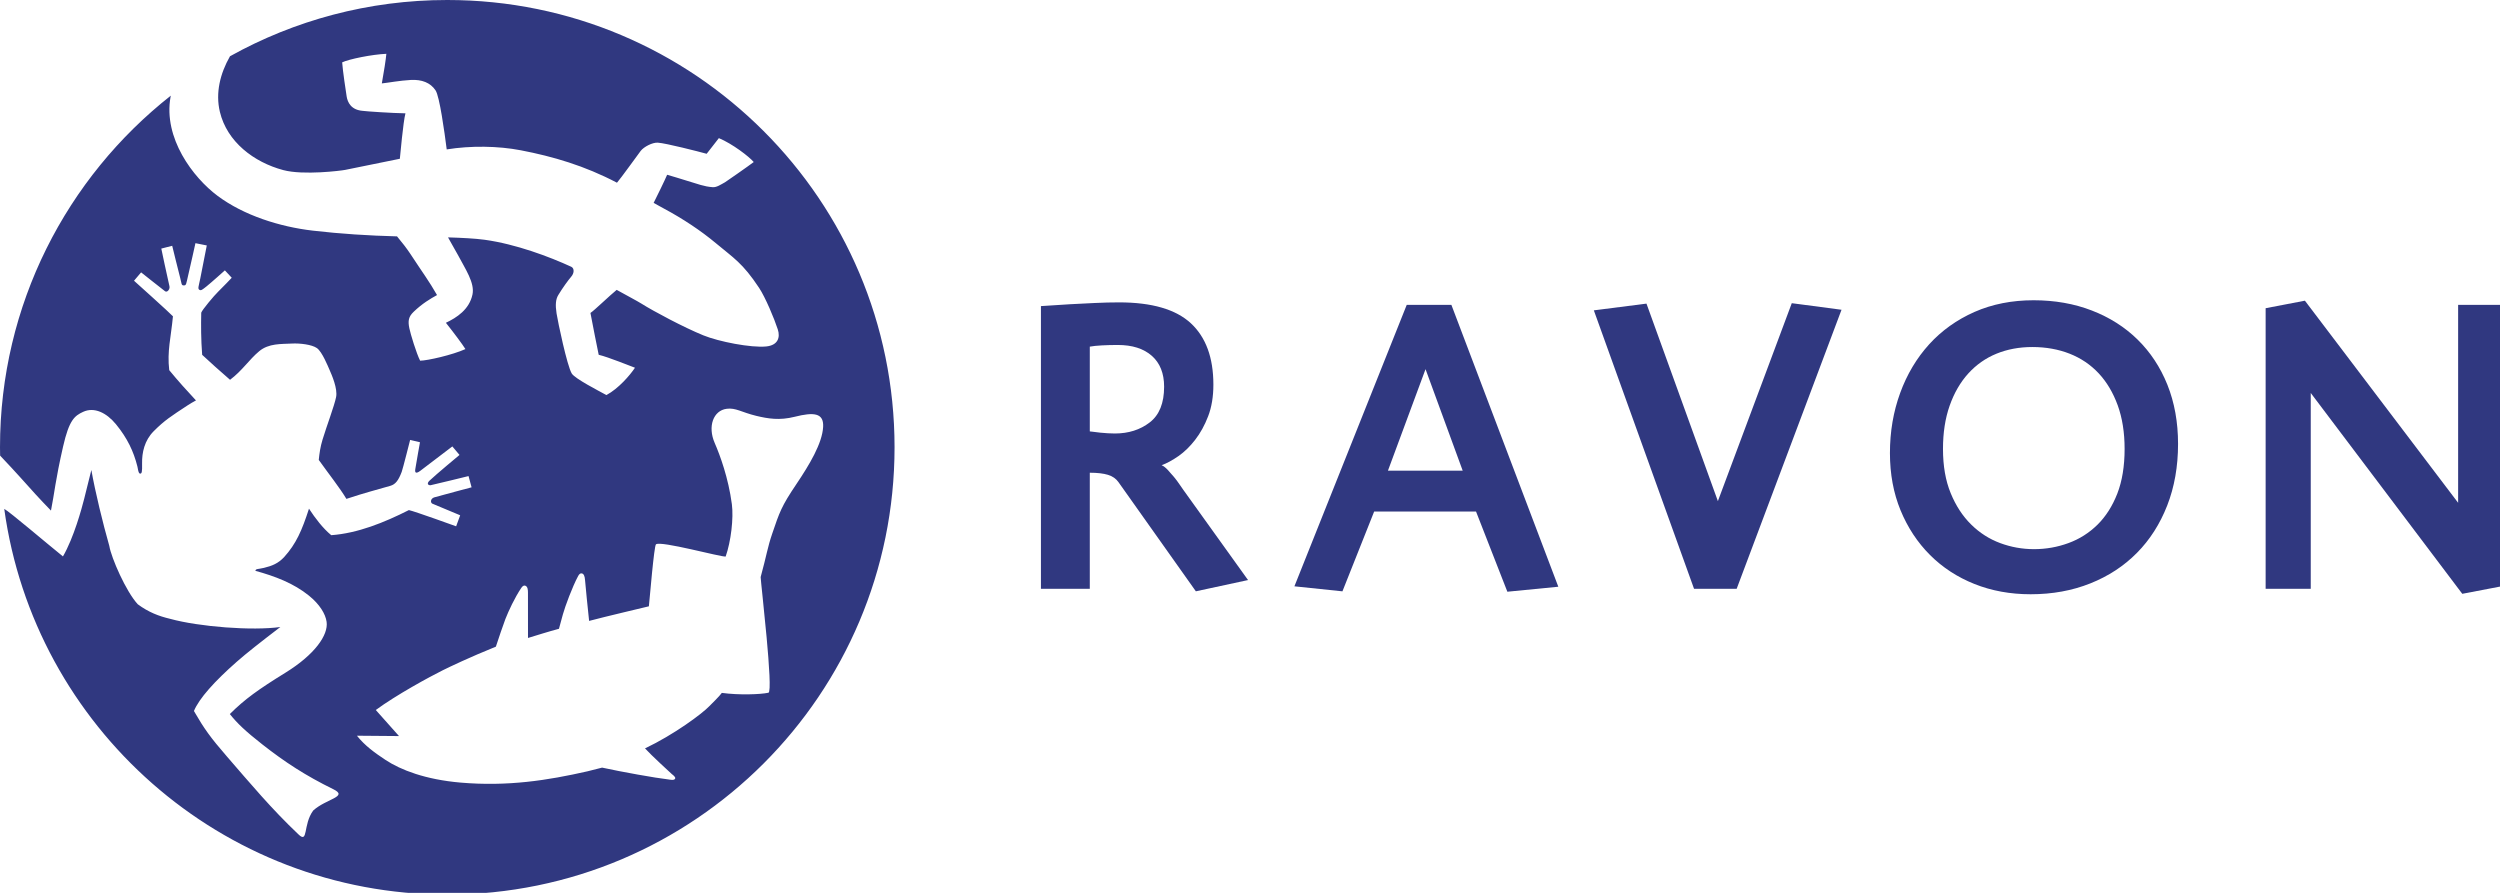
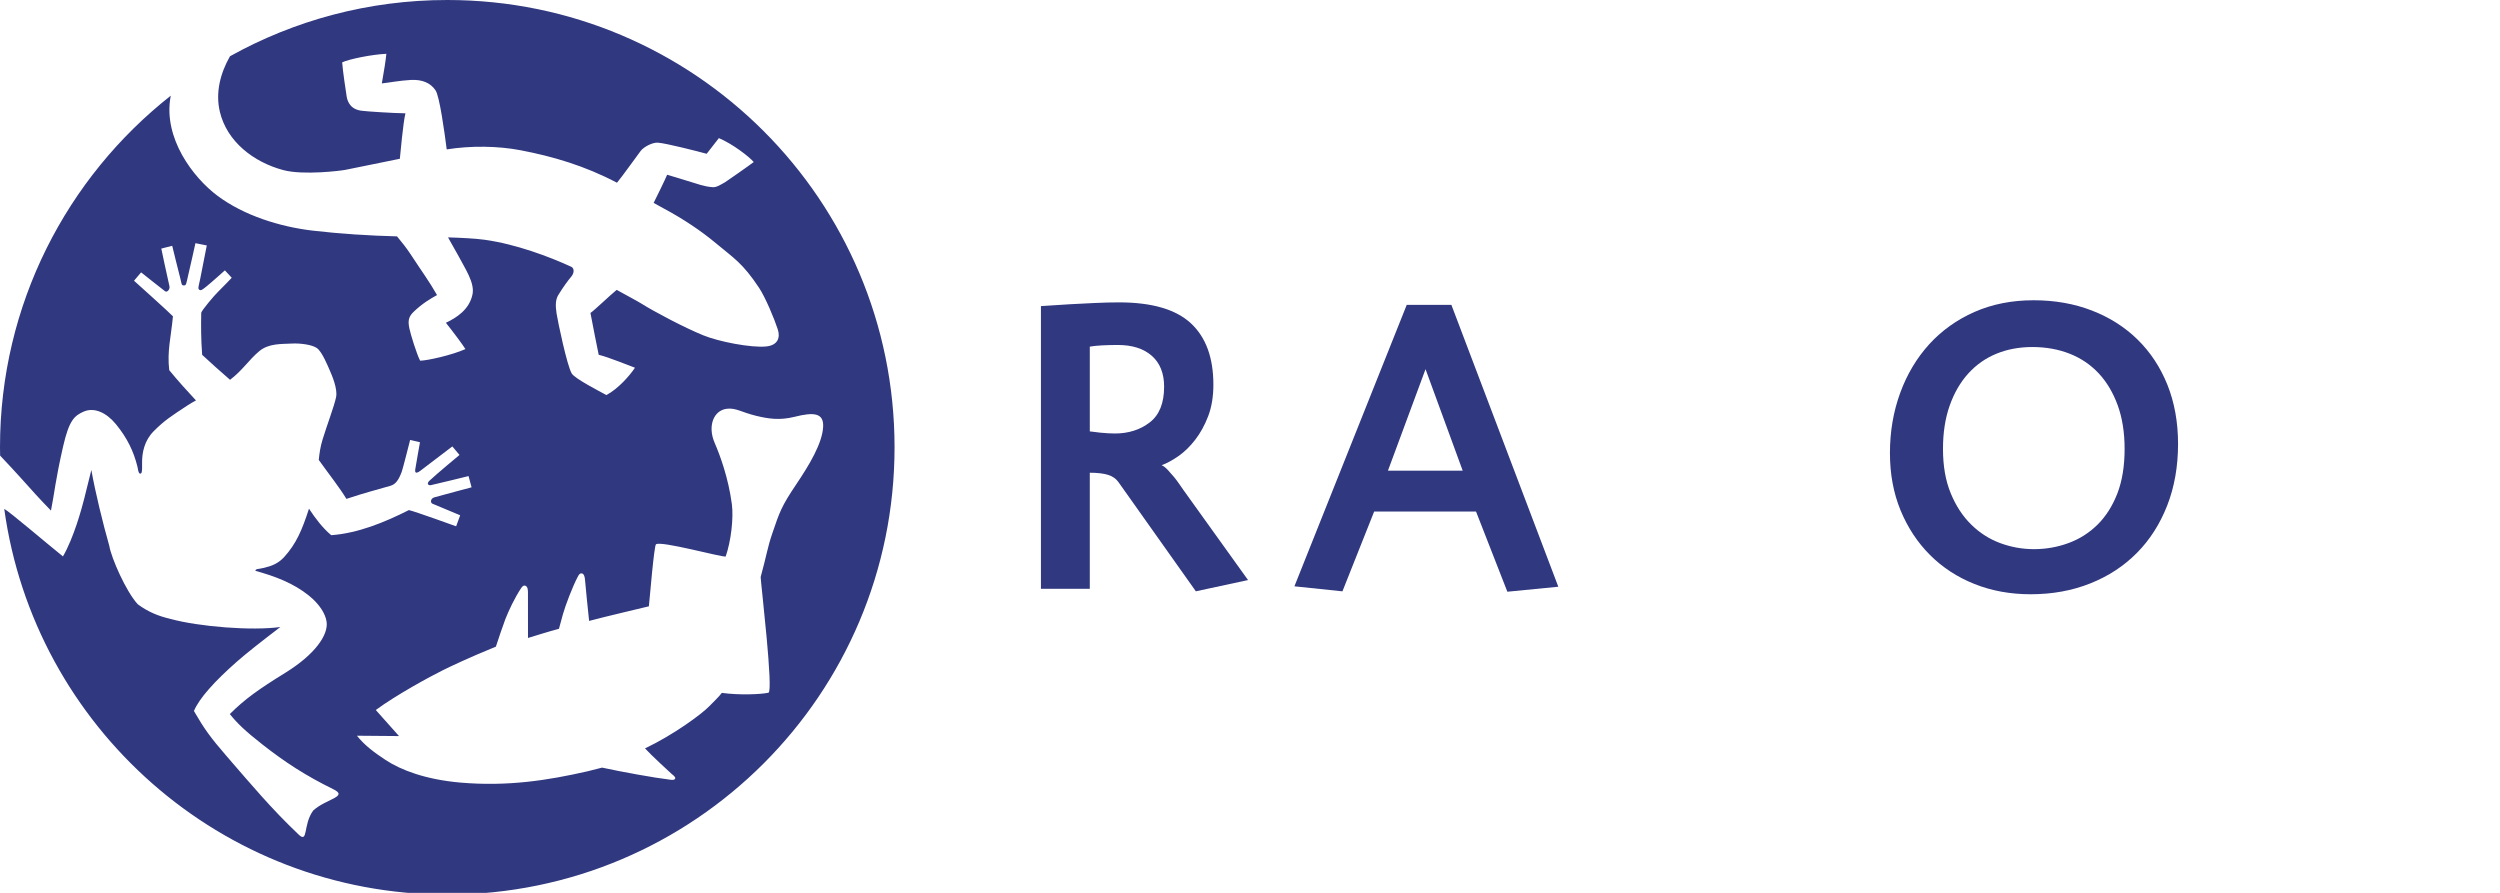
<svg xmlns="http://www.w3.org/2000/svg" version="1.1" x="0px" y="0px" width="294px" height="105px" viewBox="0 0 294 105" enable-background="new 0 0 294 105" xml:space="preserve">
  <defs>
</defs>
  <g>
    <path fill="#303880" d="M140.633,69.538l-9.084-12.815c-0.293-0.425-0.713-0.721-1.254-0.884c-0.537-0.162-1.25-0.246-2.135-0.246   v13.653h-5.746V35.998c0.098,0,0.467-0.023,1.105-0.071c0.639-0.051,1.408-0.101,2.307-0.148c0.9-0.05,1.867-0.098,2.896-0.146   c1.035-0.05,1.99-0.073,2.875-0.073c3.863,0,6.678,0.819,8.447,2.456c1.766,1.636,2.65,4.042,2.65,7.216   c0,1.41-0.205,2.646-0.613,3.71c-0.408,1.066-0.916,1.988-1.523,2.771c-0.605,0.786-1.26,1.427-1.963,1.918   c-0.705,0.49-1.369,0.853-1.988,1.08c0.227,0.097,0.465,0.278,0.711,0.54c0.244,0.261,0.488,0.54,0.736,0.834   c0.244,0.294,0.465,0.589,0.662,0.885c0.199,0.296,0.344,0.508,0.443,0.638l7.611,10.607L140.633,69.538 M136.9,45.477   c0-1.57-0.482-2.782-1.447-3.634c-0.967-0.853-2.303-1.274-4.004-1.274c-0.654,0-1.275,0.016-1.865,0.048   c-0.588,0.032-1.064,0.08-1.424,0.148v9.968c0.033,0,0.172,0.016,0.418,0.048c0.244,0.032,0.516,0.068,0.809,0.1   c0.297,0.032,0.596,0.059,0.908,0.072c0.311,0.019,0.58,0.026,0.811,0.026c1.605,0,2.973-0.433,4.1-1.302   C136.336,48.809,136.9,47.408,136.9,45.477" />
    <path fill="#303880" d="M177.266,69.587l-3.684-9.428H161.6l-3.729,9.382l-5.648-0.59l13.209-33.098h5.252l12.574,33.146   L177.266,69.587z M167.643,43.413l-4.42,11.935h8.789L167.643,43.413z" />
-     <polygon fill="#303880" points="204.23,69.246 199.221,69.246 187.436,36.498 193.625,35.706 202.023,58.932 210.713,35.655    216.563,36.428  " />
    <path fill="#303880" d="M256.139,52.205c0,2.651-0.426,5.065-1.275,7.243c-0.854,2.179-2.039,4.036-3.563,5.572   c-1.52,1.54-3.346,2.736-5.475,3.586c-2.129,0.851-4.469,1.278-7.021,1.278c-2.391,0-4.59-0.404-6.605-1.206   c-2.01-0.8-3.756-1.938-5.23-3.412c-1.473-1.474-2.627-3.222-3.465-5.254c-0.834-2.03-1.248-4.27-1.248-6.728   c0-2.521,0.402-4.878,1.203-7.07c0.799-2.192,1.938-4.101,3.41-5.724c1.473-1.618,3.25-2.887,5.33-3.807   c2.08-0.914,4.395-1.374,6.947-1.374c2.49,0,4.771,0.402,6.852,1.206c2.076,0.802,3.871,1.938,5.375,3.412   c1.506,1.475,2.678,3.248,3.514,5.326C255.719,47.337,256.139,49.65,256.139,52.205 M249.854,52.793   c0-1.929-0.271-3.643-0.811-5.13c-0.543-1.488-1.289-2.742-2.234-3.756c-0.951-1.017-2.086-1.786-3.414-2.311   c-1.326-0.521-2.789-0.786-4.396-0.786c-1.537,0-2.945,0.265-4.219,0.786c-1.279,0.524-2.383,1.304-3.316,2.332   c-0.934,1.032-1.662,2.294-2.186,3.784c-0.523,1.488-0.783,3.184-0.783,5.08c0,1.998,0.301,3.733,0.906,5.204   c0.604,1.476,1.408,2.704,2.406,3.686c0.996,0.984,2.137,1.712,3.412,2.185c1.275,0.474,2.604,0.714,3.979,0.714   c1.408,0,2.76-0.24,4.051-0.714c1.295-0.473,2.43-1.194,3.412-2.158c0.982-0.968,1.758-2.188,2.334-3.66   C249.566,56.577,249.854,54.823,249.854,52.793" />
  </g>
-   <polygon fill="#303880" points="266.439,36.245 266.439,69.245 271.744,69.245 271.744,46.214 289.564,69.832 294.43,68.901   294.43,35.852 289.076,35.852 289.076,59.13 271.057,35.361 " />
  <g>
    <path fill="#303880" d="M52.6,0c-9.275,0-17.988,2.404-25.553,6.616c-1.162,2.04-1.719,4.313-1.191,6.529   c0.844,3.538,3.996,5.931,7.457,6.858c2.367,0.634,6.822,0.068,7.277-0.024c2.139-0.443,4.287-0.876,6.432-1.308   c0.039-0.313,0.389-4.356,0.66-5.344c-1.578-0.024-4.688-0.234-5.012-0.29c-1.389-0.103-1.791-1.012-1.902-1.683   c-0.105-0.657-0.459-3.018-0.529-4.02c0.785-0.382,3.525-0.938,5.197-1.006c-0.051,0.602-0.287,2.144-0.533,3.481   c0.797-0.082,2.109-0.338,3.41-0.407c1.277-0.07,2.305,0.31,2.914,1.233c0.469,0.714,1.043,4.87,1.307,6.935   c2.818-0.456,6.039-0.412,8.717,0.104c3.766,0.724,7.508,1.816,11.305,3.813c0.418-0.464,2.572-3.462,2.791-3.744   c0.369-0.477,1.383-1.009,2.014-0.966c0.953,0.062,4.771,1.039,5.742,1.308c0.443-0.554,0.984-1.252,1.436-1.842   c1.596,0.67,3.543,2.16,4.1,2.812c-0.57,0.44-3.275,2.322-3.375,2.378c-0.486,0.265-0.979,0.612-1.439,0.58   c-1.047-0.071-1.754-0.376-3.082-0.77c-0.41-0.118-1.891-0.593-2.287-0.692c-0.219,0.536-1.275,2.698-1.588,3.309   c0.447,0.252,0.857,0.478,1.211,0.668c2.227,1.191,4.338,2.594,6.109,4.073c2.063,1.727,3.141,2.316,5.082,5.252   c0.738,1.114,1.783,3.606,2.199,4.887c0.307,0.943,0.018,1.865-1.365,2.004c-1.779,0.176-5.572-0.564-7.391-1.307   c-2.289-0.93-5.891-2.854-7.252-3.714c-0.52-0.326-1.889-1.046-2.939-1.634c-0.789,0.634-2.654,2.442-3.086,2.714   c0.172,0.924,0.846,4.362,0.971,4.92c1.16,0.276,3.76,1.344,4.266,1.522c-0.586,0.886-1.939,2.452-3.359,3.216   c-0.879-0.484-3.717-1.932-4.08-2.542c-0.549-0.924-1.623-6.038-1.783-7.06c-0.158-1.007-0.098-1.664,0.199-2.154   c0.523-0.868,1.176-1.76,1.514-2.152c0.379-0.434,0.389-0.988,0.029-1.174c-2.584-1.189-6.506-2.668-10.205-3.182   c-1.107-0.152-2.697-0.232-4.301-0.28c0.471,0.864,0.979,1.718,1.146,2.036c0.885,1.678,2.02,3.317,1.73,4.684   c-0.377,1.767-1.846,2.716-3.127,3.324c0.906,1.136,1.959,2.546,2.297,3.092c-1.527,0.69-4.455,1.356-5.326,1.366   c-0.438-0.854-1.135-3.158-1.268-3.81c-0.184-0.887-0.092-1.366,0.506-1.94c1.008-0.97,1.971-1.54,2.75-1.968   c-0.941-1.648-1.637-2.555-3.145-4.854c-0.387-0.592-1-1.382-1.559-2.048c-3.311-0.086-6.627-0.294-9.895-0.674   c-3.908-0.454-8.125-1.794-11.203-4.088c-2.893-2.156-6.412-6.803-5.535-11.65c0.01-0.048,0.021-0.092,0.029-0.138   C7.855,20.88,0,35.822,0,52.598c0,0.328,0.008,0.654,0.014,0.982c0.926,0.981,1.854,1.972,2.395,2.582   c1.324,1.492,2.297,2.558,3.586,3.884c0.412-2.056,0.506-3.514,1.424-7.534c0.715-3.13,1.348-3.61,2.361-4.08   c1.297-0.602,2.746,0.101,3.865,1.468c1.338,1.637,2.064,3.185,2.506,4.933c0.041,0.072,0.098,0.864,0.32,0.866   c0.203,0.002,0.258-0.158,0.238-1.196c-0.023-1.271,0.273-2.696,1.371-3.798c1.277-1.28,2.029-1.752,4.012-3.055   c0.285-0.189,0.6-0.367,0.953-0.56c-1.01-1.078-2.152-2.348-3.143-3.558c-0.264-2.238,0.199-3.818,0.436-6.334   c-0.307-0.351-4.578-4.185-4.578-4.185l0.834-0.983c0,0,2.5,1.987,2.807,2.212c0.094,0.069,0.193,0.067,0.301-0.002   c0.154-0.104,0.283-0.345,0.227-0.572c-0.248-1.028-0.959-4.435-0.959-4.435l1.281-0.329c0,0,0.758,3.109,0.939,3.773   c0.172,0.632,0.121,0.896,0.41,0.886c0.324,0.011,0.281-0.153,0.518-1.14c0.23-0.95,0.865-3.826,0.865-3.826l1.334,0.267   c0,0-0.555,2.826-0.762,3.874c-0.197,0.97-0.328,1.21-0.105,1.344c0.191,0.116,0.328,0,0.836-0.402   c0.514-0.408,2.16-1.886,2.16-1.886l0.807,0.87c0,0-1.076,1.138-1.582,1.622c-0.496,0.478-1.904,2.16-2.006,2.485   c-0.029,1.486-0.035,3.059,0.109,4.956c0.875,0.824,2.133,1.938,3.279,2.937c1.445-1.084,2.229-2.36,3.426-3.36   c1.127-0.943,2.598-0.834,3.826-0.902c0.969-0.054,2.369,0.116,2.963,0.532c0.621,0.437,1.316,2.187,1.479,2.548   c0.275,0.622,0.979,2.229,0.777,3.217c-0.217,1.063-1.092,3.352-1.592,4.996c-0.264,0.865-0.367,1.617-0.445,2.392   c1.197,1.678,2.453,3.254,3.25,4.58c2.398-0.788,3.234-0.97,5.172-1.536c0.594-0.174,0.943-0.614,1.332-1.642   c0.131-0.347,0.99-3.755,0.99-3.755l1.158,0.274c0,0-0.455,2.532-0.553,3.174c-0.031,0.216-0.014,0.347,0.08,0.391   c0.072,0.029,0.23,0.008,0.492-0.192c0.852-0.648,3.787-2.882,3.787-2.882l0.844,1.002c0,0-2.846,2.364-3.547,3.042   c-0.18,0.174-0.203,0.322-0.16,0.4c0.063,0.117,0.246,0.132,0.314,0.117c0.674-0.14,4.453-1.074,4.453-1.074l0.359,1.322   c0,0-3.371,0.891-4.377,1.178c-0.225,0.064-0.385,0.242-0.396,0.425c-0.008,0.09,0.023,0.26,0.154,0.317   c0.361,0.162,3.277,1.37,3.277,1.37l-0.475,1.296c0,0-4.838-1.75-5.557-1.908c-2.904,1.465-6.002,2.723-9.131,2.952   c-0.979-0.808-1.877-1.985-2.617-3.117c-0.828,2.562-1.508,4.13-2.93,5.701c-0.697,0.74-1.402,1.026-2.369,1.259   c-0.695,0.166-0.973,0.088-1.002,0.348c2.291,0.63,4.484,1.452,6.299,2.92c1.256,1.016,1.943,2.145,2.074,3.078   c0.221,1.554-1.4,3.857-4.83,5.976c-3.186,1.969-4.777,3.103-6.551,4.868c0.865,1.092,1.838,2.016,3.83,3.578   c2.641,2.074,5.088,3.668,8.338,5.262c1.826,0.895-0.82,1.108-2.361,2.504c-1.234,1.679-0.553,3.969-1.754,2.792   c-3.15-2.987-5.592-5.909-8.41-9.161c-1.918-2.215-2.648-3.221-3.865-5.332c0.613-1.477,2.416-3.486,5.045-5.799   c1.182-1.037,2.686-2.218,5.119-4.08c-3.266,0.463-9.547-0.016-12.982-0.966c-1.301-0.306-2.521-0.771-3.785-1.706   c-1.393-1.508-3.115-5.468-3.346-6.855c-0.764-2.694-1.656-6.34-2.113-8.938c-0.295,1.145-0.563,2.278-0.848,3.408   c-0.287,1.13-1.213,4.548-2.492,6.758c-2-1.611-6.271-5.256-6.904-5.594c3.527,25.622,25.508,45.358,52.1,45.358   c29.051,0,52.6-23.551,52.6-52.601S81.65,0,52.6,0 M93.643,56.95c-1.758,2.605-1.973,3.29-2.836,5.824   c-0.547,1.6-0.658,2.548-1.354,5.088c0.029,0.821,1.529,13.474,0.914,13.604c-0.953,0.204-3.48,0.292-5.479,0.018   c-0.293,0.412-1.238,1.32-1.457,1.549c-0.883,0.924-4.186,3.367-7.578,4.978c0.688,0.765,3.119,2.996,3.168,3.034   c0.18,0.13,0.428,0.355,0.387,0.492c-0.09,0.294-0.643,0.142-0.842,0.12c-1.447-0.164-5.443-0.878-7.76-1.385   c-0.48,0.126-1.357,0.353-1.719,0.435c-4.705,1.07-9.4,1.802-14.926,1.326c-4.117-0.356-7.029-1.477-8.842-2.677   c-1.264-0.84-2.398-1.651-3.344-2.836l4.949,0.042l-2.73-3.065c2.352-1.742,6.387-3.938,7.881-4.676   c0.785-0.389,3.115-1.509,6.24-2.774c0.301-0.914,0.859-2.578,1.117-3.244c0.373-0.954,1.084-2.49,1.871-3.666   c0.154-0.228,0.309-0.315,0.465-0.262c0.299,0.107,0.32,0.498,0.32,0.832c0,0.158,0.004,4.318,0.004,5.318   c0.986-0.299,2.467-0.771,3.641-1.08c0.096-0.358,0.461-1.692,0.461-1.692c0.266-0.958,1.115-3.248,1.797-4.517   c0.129-0.241,0.275-0.344,0.438-0.304c0.211,0.054,0.34,0.284,0.373,0.804c0.021,0.307,0.363,3.822,0.477,4.784   c1.688-0.458,6.986-1.702,7.029-1.718c0.104-1.023,0.611-7.094,0.832-7.286c0.529-0.46,7.705,1.519,8.197,1.433   c0.625-1.774,0.945-4.511,0.73-6.158c-0.406-3.08-1.396-5.766-2.016-7.19c-0.857-1.968-0.158-3.823,1.402-4.027   c1.078-0.141,1.723,0.403,3.488,0.832c1.377,0.329,2.721,0.56,4.518,0.107c2.221-0.558,3.434-0.474,3.342,1.192   C96.693,52.147,95.201,54.632,93.643,56.95" />
  </g>
</svg>